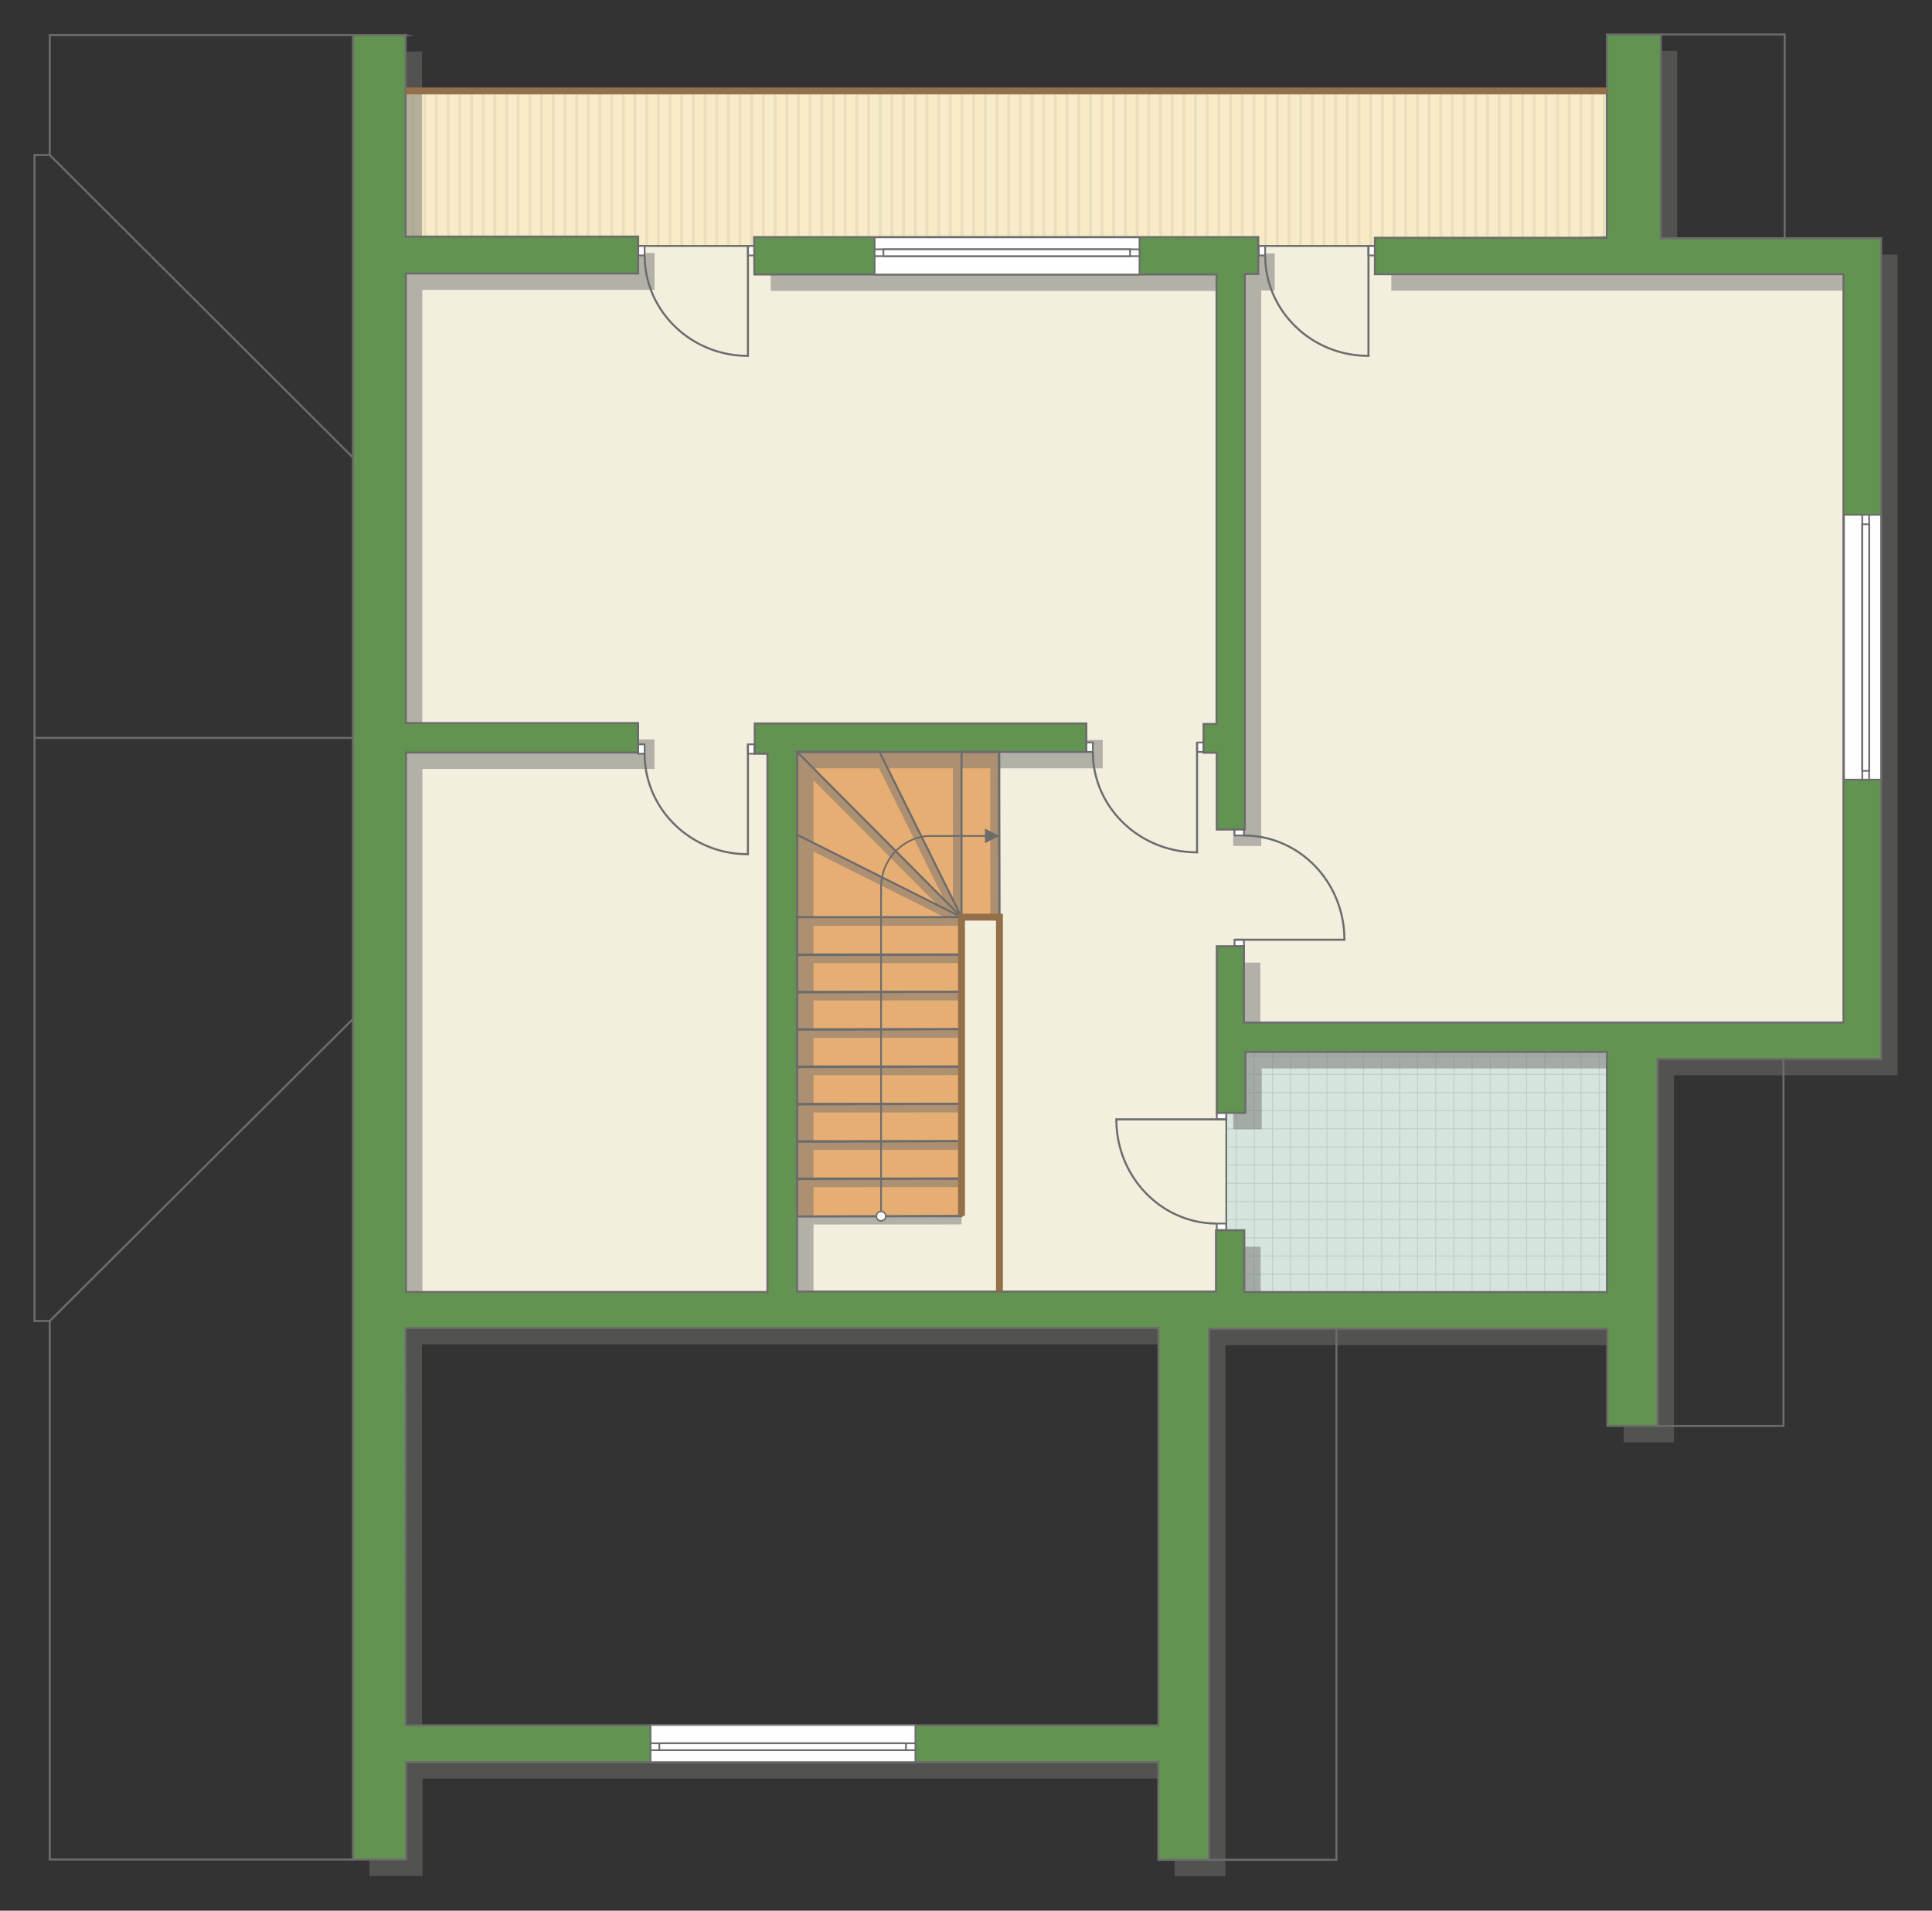
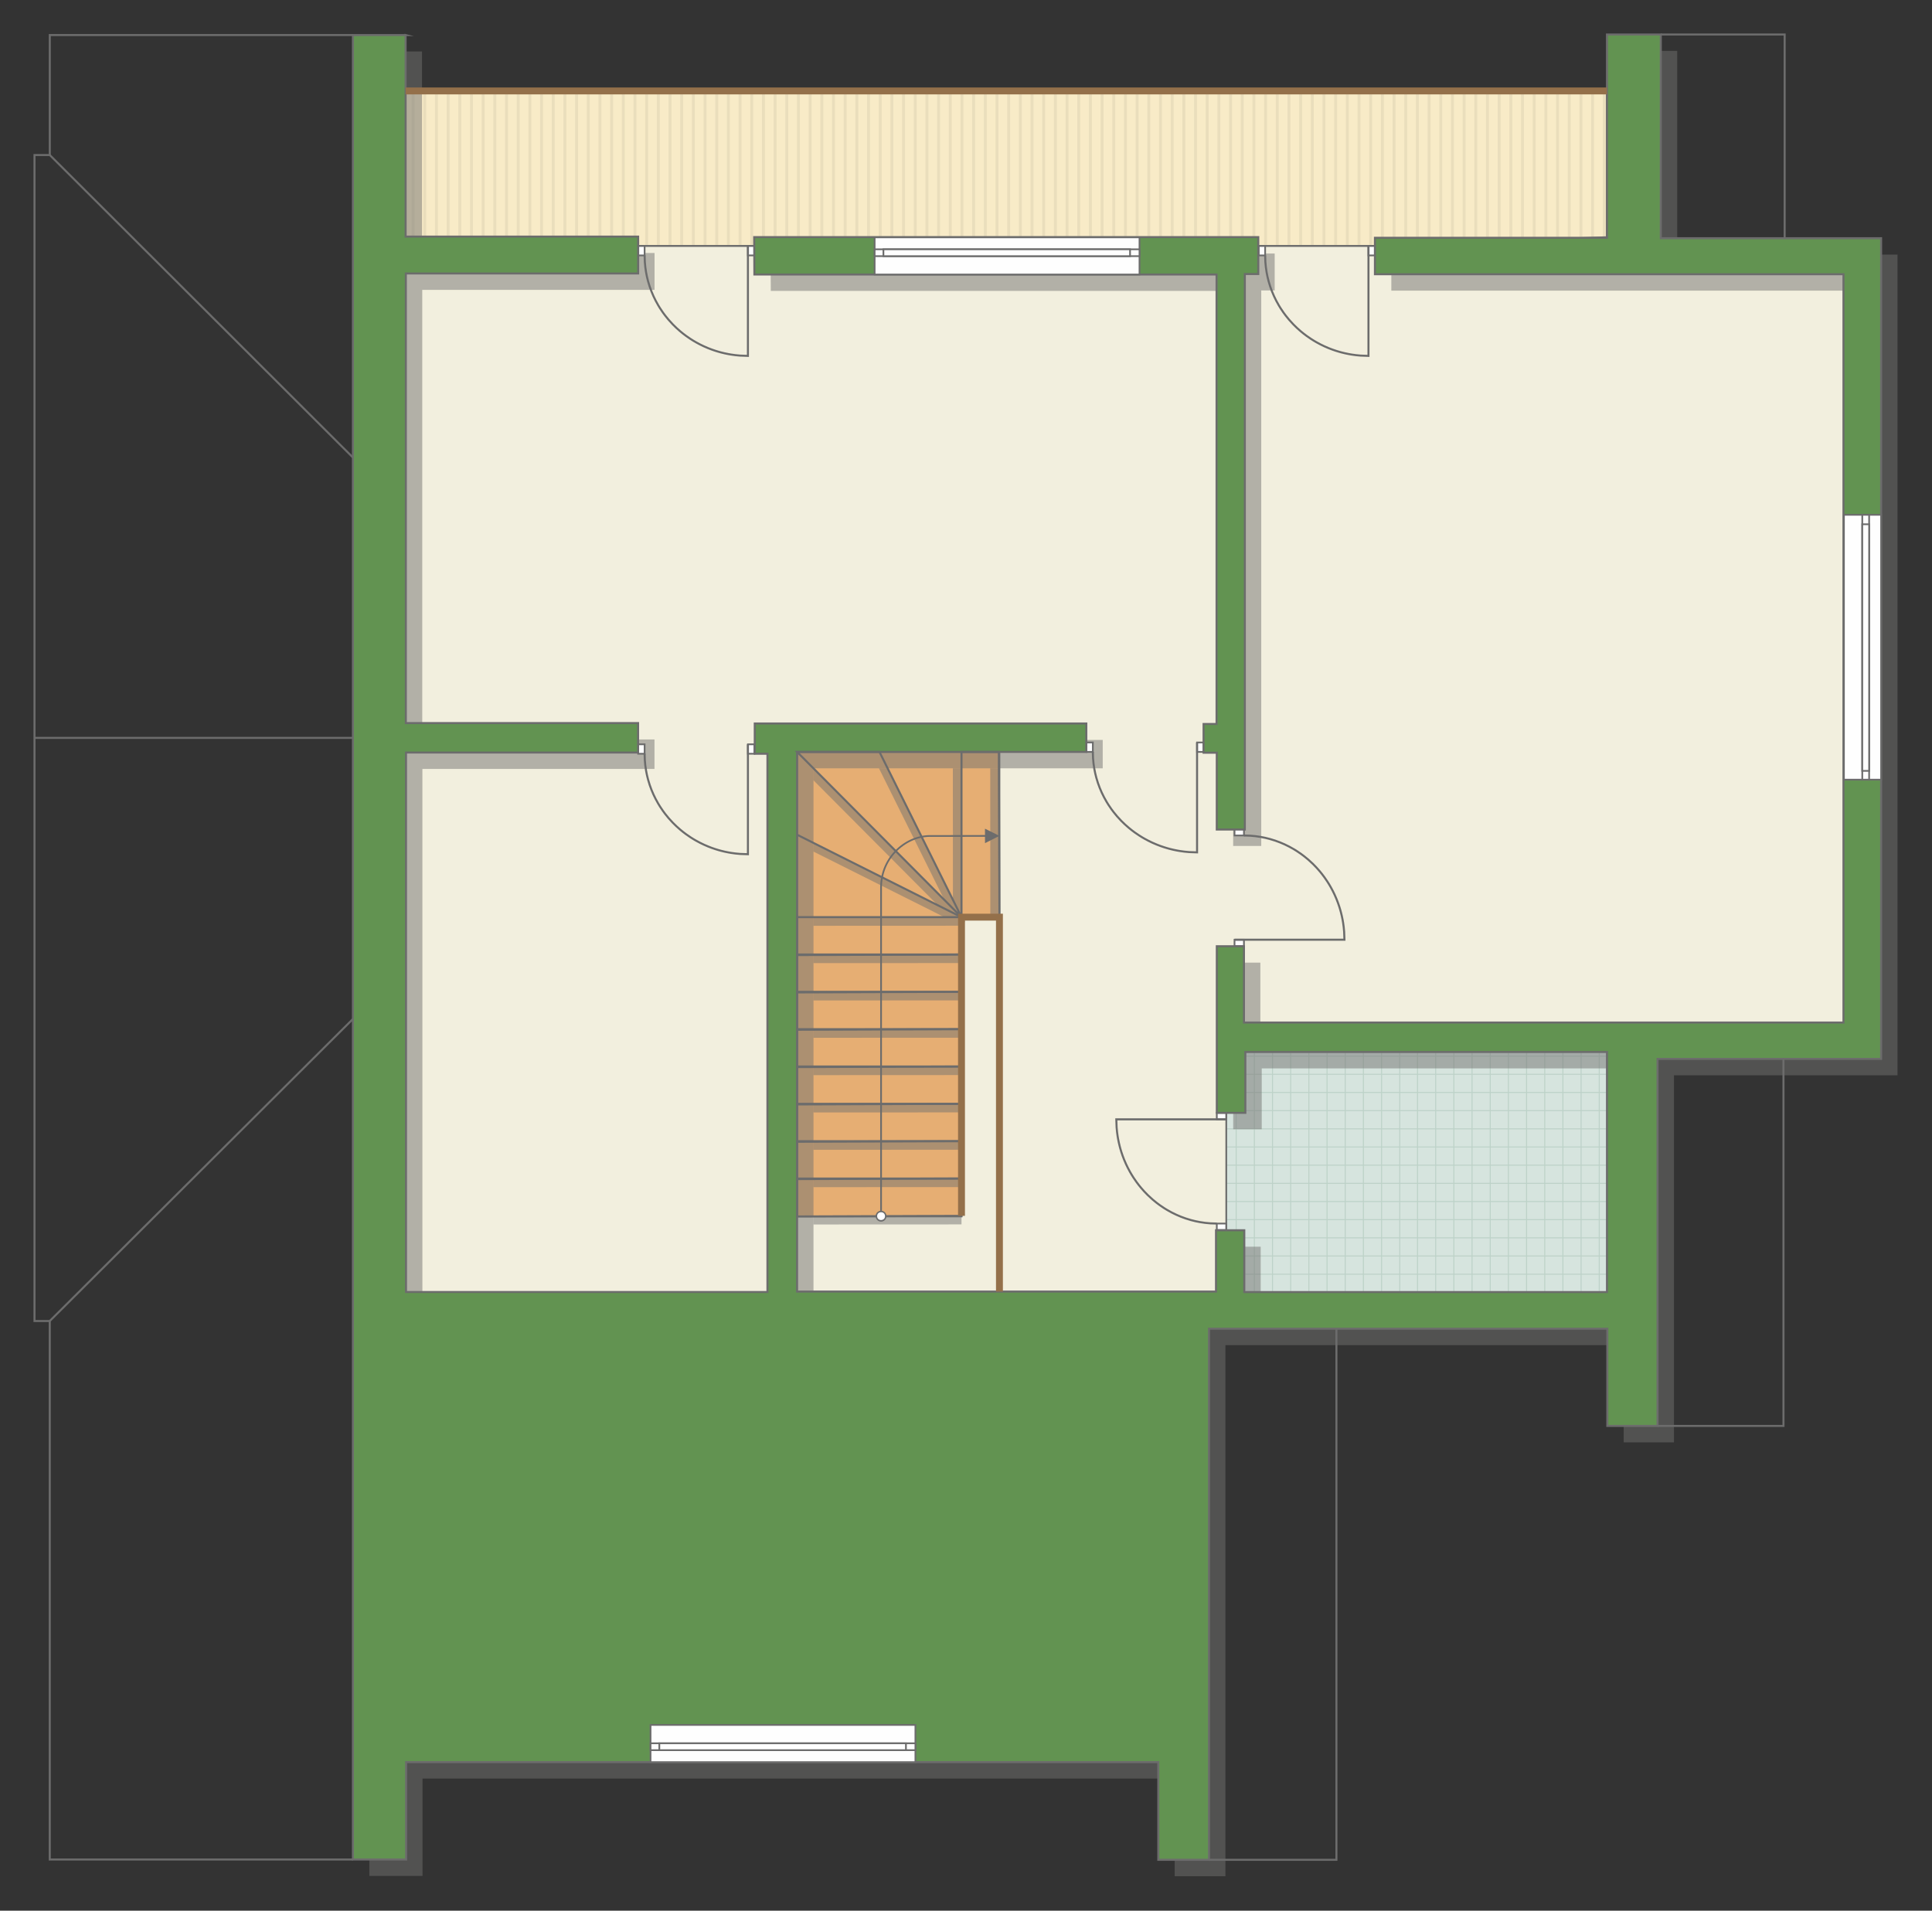
<svg xmlns="http://www.w3.org/2000/svg" xml:space="preserve" width="189.69mm" height="187.612mm" version="1.1" style="shape-rendering:geometricPrecision; text-rendering:geometricPrecision; image-rendering:optimizeQuality; fill-rule:evenodd; clip-rule:evenodd" viewBox="0 0 15262.07 15094.84">
  <rect x="0" y="0" width="15262.07" height="15094.84" fill="#333333" stroke="none" />
  <defs>
    <style type="text/css">
   
    .str4 {stroke:#94704A;stroke-width:54.46;stroke-miterlimit:22.926}
    .str0 {stroke:#6C6C6C;stroke-width:13.59;stroke-miterlimit:22.926}
    .str2 {stroke:#6C6C6C;stroke-width:13.62;stroke-miterlimit:22.926}
    .str3 {stroke:#6C6C6C;stroke-width:16.09;stroke-miterlimit:22.926}
    .str1 {stroke:#BDD2C8;stroke-width:8.05;stroke-miterlimit:22.926}
    .fil3 {fill:none}
    .fil8 {fill:#FEFEFE}
    .fil4 {fill:#D6E4DE}
    .fil9 {fill:#629351}
    .fil6 {fill:#E6AE73}
    .fil2 {fill:#EADEBC}
    .fil5 {fill:#F2EFDE}
    .fil1 {fill:#F8EBC7}
    .fil11 {fill:white}
    .fil0 {fill:white}
    .fil10 {fill:#6C6C6C;fill-rule:nonzero}
    .fil7 {fill:#727271;fill-opacity:0.502}
   
  </style>
    <clipPath id="id0">
      <path d="M3204.21 718.37l9490.18 0 0 1154.8 -1832.99 70.1 -5820.23 0 -1836.96 -74.22 0 -1150.68z" />
    </clipPath>
    <clipPath id="id1">
      <path d="M12694.48 10207.41l-2865.1 0 -142.7 -489.67 0 -926.25 150.97 -480.53 2856.83 0 0 1896.46z" />
    </clipPath>
  </defs>
  <g id="пол">
    <g id="_2338976621712">
      <polygon class="fil0" points="3204.21,718.37 12694.39,718.37 12694.39,1873.16 10861.4,1943.27 5041.17,1943.27 3204.21,1869.04 " />
      <g style="clip-path:url(#id0)">
        <g>
          <g>
            <rect class="fil1" transform="matrix(4.67283E-13 7.762 50.716 -4.65695E-11 1591.27 -1992.6)" width="750.99" height="185.54" />
            <rect class="fil2" transform="matrix(4.67283E-13 7.762 0.124 -1.14149E-13 1591.27 -1992.6)" width="750.99" height="185.54" />
            <rect class="fil2" transform="matrix(4.67283E-13 7.762 0.124 -1.14149E-13 7126.37 -1992.6)" width="750.99" height="185.54" />
            <rect class="fil2" transform="matrix(4.67283E-13 7.762 0.124 -1.14149E-13 2975.05 -1992.6)" width="750.99" height="185.54" />
            <rect class="fil2" transform="matrix(4.67283E-13 7.762 0.124 -1.14149E-13 8510.14 -1992.6)" width="750.99" height="185.54" />
            <rect class="fil2" transform="matrix(4.67283E-13 7.762 0.124 -1.14149E-13 4358.82 -1992.6)" width="750.99" height="185.54" />
            <rect class="fil2" transform="matrix(4.67283E-13 7.762 0.124 -1.14149E-13 9893.92 -1992.6)" width="750.99" height="185.54" />
            <rect class="fil2" transform="matrix(4.67283E-13 7.762 0.124 -1.14149E-13 5742.6 -1992.6)" width="750.99" height="185.54" />
            <rect class="fil2" transform="matrix(4.67283E-13 7.762 0.124 -1.14149E-13 1868.03 -1992.6)" width="750.99" height="185.54" />
            <rect class="fil2" transform="matrix(4.67283E-13 7.762 0.124 -1.14149E-13 7403.12 -1992.6)" width="750.99" height="185.54" />
            <rect class="fil2" transform="matrix(4.67283E-13 7.762 0.124 -1.14149E-13 3251.8 -1992.6)" width="750.99" height="185.54" />
            <rect class="fil2" transform="matrix(4.67283E-13 7.762 0.124 -1.14149E-13 8786.9 -1992.6)" width="750.99" height="185.54" />
            <rect class="fil2" transform="matrix(4.67283E-13 7.762 0.124 -1.14149E-13 4635.58 -1992.6)" width="750.99" height="185.54" />
            <rect class="fil2" transform="matrix(4.67283E-13 7.762 0.124 -1.14149E-13 10170.7 -1992.6)" width="750.99" height="185.54" />
            <rect class="fil2" transform="matrix(4.67283E-13 7.762 0.124 -1.14149E-13 6019.35 -1992.6)" width="750.99" height="185.54" />
            <rect class="fil2" transform="matrix(4.67283E-13 7.762 0.124 -1.14149E-13 2144.78 -1992.6)" width="750.99" height="185.54" />
            <rect class="fil2" transform="matrix(4.67283E-13 7.762 0.124 -1.14149E-13 7679.88 -1992.6)" width="750.99" height="185.54" />
            <rect class="fil2" transform="matrix(4.67283E-13 7.762 0.124 -1.14149E-13 3528.56 -1992.6)" width="750.99" height="185.54" />
            <rect class="fil2" transform="matrix(4.67283E-13 7.762 0.124 -1.14149E-13 9063.65 -1992.6)" width="750.99" height="185.54" />
            <rect class="fil2" transform="matrix(4.67283E-13 7.762 0.124 -1.14149E-13 4912.33 -1992.6)" width="750.99" height="185.54" />
            <rect class="fil2" transform="matrix(4.67283E-13 7.762 0.124 -1.14149E-13 10447.4 -1992.6)" width="750.99" height="185.54" />
            <rect class="fil2" transform="matrix(4.67283E-13 7.762 0.124 -1.14149E-13 6296.11 -1992.6)" width="750.99" height="185.54" />
            <rect class="fil2" transform="matrix(4.67283E-13 7.762 0.124 -1.14149E-13 2421.54 -1992.6)" width="750.99" height="185.54" />
            <rect class="fil2" transform="matrix(4.67283E-13 7.762 0.124 -1.14149E-13 7956.63 -1992.6)" width="750.99" height="185.54" />
            <rect class="fil2" transform="matrix(4.67283E-13 7.762 0.124 -1.14149E-13 3805.31 -1992.6)" width="750.99" height="185.54" />
            <rect class="fil2" transform="matrix(4.67283E-13 7.762 0.124 -1.14149E-13 9340.41 -1992.6)" width="750.99" height="185.54" />
            <rect class="fil2" transform="matrix(4.67283E-13 7.762 0.124 -1.14149E-13 5189.09 -1992.6)" width="750.99" height="185.54" />
            <rect class="fil2" transform="matrix(4.67283E-13 7.762 0.124 -1.14149E-13 10724.2 -1992.6)" width="750.99" height="185.54" />
            <rect class="fil2" transform="matrix(4.67283E-13 7.762 0.124 -1.14149E-13 6572.86 -1992.6)" width="750.99" height="185.54" />
            <rect class="fil2" transform="matrix(4.67283E-13 7.762 0.124 -1.14149E-13 2698.29 -1992.6)" width="750.99" height="185.54" />
            <rect class="fil2" transform="matrix(4.67283E-13 7.762 0.124 -1.14149E-13 8233.39 -1992.6)" width="750.99" height="185.54" />
            <rect class="fil2" transform="matrix(4.67283E-13 7.762 0.124 -1.14149E-13 4082.07 -1992.6)" width="750.99" height="185.54" />
            <rect class="fil2" transform="matrix(4.67283E-13 7.762 0.124 -1.14149E-13 9617.16 -1992.6)" width="750.99" height="185.54" />
            <rect class="fil2" transform="matrix(4.67283E-13 7.762 0.124 -1.14149E-13 5465.84 -1992.6)" width="750.99" height="185.54" />
            <rect class="fil2" transform="matrix(4.67283E-13 7.762 0.124 -1.14149E-13 6849.62 -1992.6)" width="750.99" height="185.54" />
            <rect class="fil2" transform="matrix(4.67283E-13 7.762 0.124 -1.14149E-13 1683.53 -1992.6)" width="750.99" height="185.54" />
            <rect class="fil2" transform="matrix(4.67283E-13 7.762 0.124 -1.14149E-13 7218.62 -1992.6)" width="750.99" height="185.54" />
            <rect class="fil2" transform="matrix(4.67283E-13 7.762 0.124 -1.14149E-13 3067.3 -1992.6)" width="750.99" height="185.54" />
            <rect class="fil2" transform="matrix(4.67283E-13 7.762 0.124 -1.14149E-13 8602.4 -1992.6)" width="750.99" height="185.54" />
            <rect class="fil2" transform="matrix(4.67283E-13 7.762 0.124 -1.14149E-13 4451.07 -1992.6)" width="750.99" height="185.54" />
            <rect class="fil2" transform="matrix(4.67283E-13 7.762 0.124 -1.14149E-13 9986.17 -1992.6)" width="750.99" height="185.54" />
            <rect class="fil2" transform="matrix(4.67283E-13 7.762 0.124 -1.14149E-13 5834.85 -1992.6)" width="750.99" height="185.54" />
            <rect class="fil2" transform="matrix(4.67283E-13 7.762 0.124 -1.14149E-13 1960.28 -1992.6)" width="750.99" height="185.54" />
            <rect class="fil2" transform="matrix(4.67283E-13 7.762 0.124 -1.14149E-13 7495.38 -1992.6)" width="750.99" height="185.54" />
            <rect class="fil2" transform="matrix(4.67283E-13 7.762 0.124 -1.14149E-13 3344.05 -1992.6)" width="750.99" height="185.54" />
            <rect class="fil2" transform="matrix(4.67283E-13 7.762 0.124 -1.14149E-13 8879.15 -1992.6)" width="750.99" height="185.54" />
            <rect class="fil2" transform="matrix(4.67283E-13 7.762 0.124 -1.14149E-13 4727.83 -1992.6)" width="750.99" height="185.54" />
            <rect class="fil2" transform="matrix(4.67283E-13 7.762 0.124 -1.14149E-13 10262.9 -1992.6)" width="750.99" height="185.54" />
            <rect class="fil2" transform="matrix(4.67283E-13 7.762 0.124 -1.14149E-13 6111.6 -1992.6)" width="750.99" height="185.54" />
            <rect class="fil2" transform="matrix(4.67283E-13 7.762 0.124 -1.14149E-13 2237.04 -1992.6)" width="750.99" height="185.54" />
            <rect class="fil2" transform="matrix(4.67283E-13 7.762 0.124 -1.14149E-13 7772.13 -1992.6)" width="750.99" height="185.54" />
            <rect class="fil2" transform="matrix(4.67283E-13 7.762 0.124 -1.14149E-13 3620.81 -1992.6)" width="750.99" height="185.54" />
            <rect class="fil2" transform="matrix(4.67283E-13 7.762 0.124 -1.14149E-13 9155.9 -1992.6)" width="750.99" height="185.54" />
            <rect class="fil2" transform="matrix(4.67283E-13 7.762 0.124 -1.14149E-13 5004.58 -1992.6)" width="750.99" height="185.54" />
            <rect class="fil2" transform="matrix(4.67283E-13 7.762 0.124 -1.14149E-13 10539.7 -1992.6)" width="750.99" height="185.54" />
            <rect class="fil2" transform="matrix(4.67283E-13 7.762 0.124 -1.14149E-13 6388.36 -1992.6)" width="750.99" height="185.54" />
            <rect class="fil2" transform="matrix(4.67283E-13 7.762 0.124 -1.14149E-13 2513.79 -1992.6)" width="750.99" height="185.54" />
            <rect class="fil2" transform="matrix(4.67283E-13 7.762 0.124 -1.14149E-13 8048.89 -1992.6)" width="750.99" height="185.54" />
            <rect class="fil2" transform="matrix(4.67283E-13 7.762 0.124 -1.14149E-13 3897.56 -1992.6)" width="750.99" height="185.54" />
            <rect class="fil2" transform="matrix(4.67283E-13 7.762 0.124 -1.14149E-13 9432.66 -1992.6)" width="750.99" height="185.54" />
            <rect class="fil2" transform="matrix(4.67283E-13 7.762 0.124 -1.14149E-13 5281.34 -1992.6)" width="750.99" height="185.54" />
            <rect class="fil2" transform="matrix(4.67283E-13 7.762 0.124 -1.14149E-13 10816.4 -1992.6)" width="750.99" height="185.54" />
            <rect class="fil2" transform="matrix(4.67283E-13 7.762 0.124 -1.14149E-13 6665.11 -1992.6)" width="750.99" height="185.54" />
            <rect class="fil2" transform="matrix(4.67283E-13 7.762 0.124 -1.14149E-13 2790.54 -1992.6)" width="750.99" height="185.54" />
            <rect class="fil2" transform="matrix(4.67283E-13 7.762 0.124 -1.14149E-13 8325.64 -1992.6)" width="750.99" height="185.54" />
            <rect class="fil2" transform="matrix(4.67283E-13 7.762 0.124 -1.14149E-13 4174.32 -1992.6)" width="750.99" height="185.54" />
            <rect class="fil2" transform="matrix(4.67283E-13 7.762 0.124 -1.14149E-13 9709.41 -1992.6)" width="750.99" height="185.54" />
            <rect class="fil2" transform="matrix(4.67283E-13 7.762 0.124 -1.14149E-13 5558.09 -1992.6)" width="750.99" height="185.54" />
            <rect class="fil2" transform="matrix(4.67283E-13 7.762 0.124 -1.14149E-13 6941.87 -1992.6)" width="750.99" height="185.54" />
            <rect class="fil2" transform="matrix(4.67283E-13 7.762 0.124 -1.14149E-13 1775.78 -1992.6)" width="750.99" height="185.54" />
            <rect class="fil2" transform="matrix(4.67283E-13 7.762 0.124 -1.14149E-13 7310.87 -1992.6)" width="750.99" height="185.54" />
            <rect class="fil2" transform="matrix(4.67283E-13 7.762 0.124 -1.14149E-13 3159.55 -1992.6)" width="750.99" height="185.54" />
            <rect class="fil2" transform="matrix(4.67283E-13 7.762 0.124 -1.14149E-13 8694.65 -1992.6)" width="750.99" height="185.54" />
            <rect class="fil2" transform="matrix(4.67283E-13 7.762 0.124 -1.14149E-13 4543.33 -1992.6)" width="750.99" height="185.54" />
            <rect class="fil2" transform="matrix(4.67283E-13 7.762 0.124 -1.14149E-13 10078.4 -1992.6)" width="750.99" height="185.54" />
            <rect class="fil2" transform="matrix(4.67283E-13 7.762 0.124 -1.14149E-13 5927.1 -1992.6)" width="750.99" height="185.54" />
            <rect class="fil2" transform="matrix(4.67283E-13 7.762 0.124 -1.14149E-13 2052.53 -1992.6)" width="750.99" height="185.54" />
            <rect class="fil2" transform="matrix(4.67283E-13 7.762 0.124 -1.14149E-13 7587.63 -1992.6)" width="750.99" height="185.54" />
            <rect class="fil2" transform="matrix(4.67283E-13 7.762 0.124 -1.14149E-13 3436.31 -1992.6)" width="750.99" height="185.54" />
            <rect class="fil2" transform="matrix(4.67283E-13 7.762 0.124 -1.14149E-13 8971.4 -1992.6)" width="750.99" height="185.54" />
            <rect class="fil2" transform="matrix(4.67283E-13 7.762 0.124 -1.14149E-13 4820.08 -1992.6)" width="750.99" height="185.54" />
            <rect class="fil2" transform="matrix(4.67283E-13 7.762 0.124 -1.14149E-13 10355.2 -1992.6)" width="750.99" height="185.54" />
            <rect class="fil2" transform="matrix(4.67283E-13 7.762 0.124 -1.14149E-13 6203.85 -1992.6)" width="750.99" height="185.54" />
            <rect class="fil2" transform="matrix(4.67283E-13 7.762 0.124 -1.14149E-13 2329.29 -1992.6)" width="750.99" height="185.54" />
            <rect class="fil2" transform="matrix(4.67283E-13 7.762 0.124 -1.14149E-13 7864.38 -1992.6)" width="750.99" height="185.54" />
            <rect class="fil2" transform="matrix(4.67283E-13 7.762 0.124 -1.14149E-13 3713.06 -1992.6)" width="750.99" height="185.54" />
            <rect class="fil2" transform="matrix(4.67283E-13 7.762 0.124 -1.14149E-13 9248.16 -1992.6)" width="750.99" height="185.54" />
            <rect class="fil2" transform="matrix(4.67283E-13 7.762 0.124 -1.14149E-13 5096.83 -1992.6)" width="750.99" height="185.54" />
            <rect class="fil2" transform="matrix(4.67283E-13 7.762 0.124 -1.14149E-13 10631.9 -1992.6)" width="750.99" height="185.54" />
            <rect class="fil2" transform="matrix(4.67283E-13 7.762 0.124 -1.14149E-13 6480.61 -1992.6)" width="750.99" height="185.54" />
            <rect class="fil2" transform="matrix(4.67283E-13 7.762 0.124 -1.14149E-13 2606.04 -1992.6)" width="750.99" height="185.54" />
            <rect class="fil2" transform="matrix(4.67283E-13 7.762 0.124 -1.14149E-13 8141.14 -1992.6)" width="750.99" height="185.54" />
            <rect class="fil2" transform="matrix(4.67283E-13 7.762 0.124 -1.14149E-13 3989.82 -1992.6)" width="750.99" height="185.54" />
            <rect class="fil2" transform="matrix(4.67283E-13 7.762 0.124 -1.14149E-13 9524.91 -1992.6)" width="750.99" height="185.54" />
            <rect class="fil2" transform="matrix(4.67283E-13 7.762 0.124 -1.14149E-13 5373.59 -1992.6)" width="750.99" height="185.54" />
            <rect class="fil2" transform="matrix(4.67283E-13 7.762 0.124 -1.14149E-13 10908.7 -1992.6)" width="750.99" height="185.54" />
            <rect class="fil2" transform="matrix(4.67283E-13 7.762 0.124 -1.14149E-13 6757.36 -1992.6)" width="750.99" height="185.54" />
            <rect class="fil2" transform="matrix(4.67283E-13 7.762 0.124 -1.14149E-13 2882.8 -1992.6)" width="750.99" height="185.54" />
            <rect class="fil2" transform="matrix(4.67283E-13 7.762 0.124 -1.14149E-13 8417.89 -1992.6)" width="750.99" height="185.54" />
            <rect class="fil2" transform="matrix(4.67283E-13 7.762 0.124 -1.14149E-13 4266.57 -1992.6)" width="750.99" height="185.54" />
            <rect class="fil2" transform="matrix(4.67283E-13 7.762 0.124 -1.14149E-13 9801.67 -1992.6)" width="750.99" height="185.54" />
            <rect class="fil2" transform="matrix(4.67283E-13 7.762 0.124 -1.14149E-13 5650.34 -1992.6)" width="750.99" height="185.54" />
            <rect class="fil2" transform="matrix(4.67283E-13 7.762 0.124 -1.14149E-13 7034.12 -1992.6)" width="750.99" height="185.54" />
          </g>
          <g>
            <rect class="fil1" transform="matrix(4.67283E-13 7.762 50.716 -4.65695E-11 11000.9 -1992.6)" width="750.99" height="185.54" />
            <rect class="fil2" transform="matrix(4.67283E-13 7.762 0.124 -1.14149E-13 11000.9 -1992.6)" width="750.99" height="185.54" />
            <rect class="fil2" transform="matrix(4.67283E-13 7.762 0.124 -1.14149E-13 16536 -1992.6)" width="750.99" height="185.54" />
            <rect class="fil2" transform="matrix(4.67283E-13 7.762 0.124 -1.14149E-13 12384.7 -1992.6)" width="750.99" height="185.54" />
            <rect class="fil2" transform="matrix(4.67283E-13 7.762 0.124 -1.14149E-13 17919.8 -1992.6)" width="750.99" height="185.54" />
            <rect class="fil2" transform="matrix(4.67283E-13 7.762 0.124 -1.14149E-13 13768.5 -1992.6)" width="750.99" height="185.54" />
            <rect class="fil2" transform="matrix(4.67283E-13 7.762 0.124 -1.14149E-13 19303.6 -1992.6)" width="750.99" height="185.54" />
            <rect class="fil2" transform="matrix(4.67283E-13 7.762 0.124 -1.14149E-13 15152.3 -1992.6)" width="750.99" height="185.54" />
            <rect class="fil2" transform="matrix(4.67283E-13 7.762 0.124 -1.14149E-13 11277.7 -1992.6)" width="750.99" height="185.54" />
            <rect class="fil2" transform="matrix(4.67283E-13 7.762 0.124 -1.14149E-13 16812.8 -1992.6)" width="750.99" height="185.54" />
            <rect class="fil2" transform="matrix(4.67283E-13 7.762 0.124 -1.14149E-13 12661.5 -1992.6)" width="750.99" height="185.54" />
            <rect class="fil2" transform="matrix(4.67283E-13 7.762 0.124 -1.14149E-13 18196.6 -1992.6)" width="750.99" height="185.54" />
            <rect class="fil2" transform="matrix(4.67283E-13 7.762 0.124 -1.14149E-13 14045.2 -1992.6)" width="750.99" height="185.54" />
            <rect class="fil2" transform="matrix(4.67283E-13 7.762 0.124 -1.14149E-13 19580.3 -1992.6)" width="750.99" height="185.54" />
            <rect class="fil2" transform="matrix(4.67283E-13 7.762 0.124 -1.14149E-13 15429 -1992.6)" width="750.99" height="185.54" />
            <rect class="fil2" transform="matrix(4.67283E-13 7.762 0.124 -1.14149E-13 11554.4 -1992.6)" width="750.99" height="185.54" />
            <rect class="fil2" transform="matrix(4.67283E-13 7.762 0.124 -1.14149E-13 17089.5 -1992.6)" width="750.99" height="185.54" />
            <rect class="fil2" transform="matrix(4.67283E-13 7.762 0.124 -1.14149E-13 12938.2 -1992.6)" width="750.99" height="185.54" />
            <rect class="fil2" transform="matrix(4.67283E-13 7.762 0.124 -1.14149E-13 18473.3 -1992.6)" width="750.99" height="185.54" />
            <rect class="fil2" transform="matrix(4.67283E-13 7.762 0.124 -1.14149E-13 14322 -1992.6)" width="750.99" height="185.54" />
            <rect class="fil2" transform="matrix(4.67283E-13 7.762 0.124 -1.14149E-13 19857.1 -1992.6)" width="750.99" height="185.54" />
            <rect class="fil2" transform="matrix(4.67283E-13 7.762 0.124 -1.14149E-13 15705.8 -1992.6)" width="750.99" height="185.54" />
            <rect class="fil2" transform="matrix(4.67283E-13 7.762 0.124 -1.14149E-13 11831.2 -1992.6)" width="750.99" height="185.54" />
            <rect class="fil2" transform="matrix(4.67283E-13 7.762 0.124 -1.14149E-13 17366.3 -1992.6)" width="750.99" height="185.54" />
            <rect class="fil2" transform="matrix(4.67283E-13 7.762 0.124 -1.14149E-13 13215 -1992.6)" width="750.99" height="185.54" />
            <rect class="fil2" transform="matrix(4.67283E-13 7.762 0.124 -1.14149E-13 18750.1 -1992.6)" width="750.99" height="185.54" />
            <rect class="fil2" transform="matrix(4.67283E-13 7.762 0.124 -1.14149E-13 14598.8 -1992.6)" width="750.99" height="185.54" />
            <rect class="fil2" transform="matrix(4.67283E-13 7.762 0.124 -1.14149E-13 20133.8 -1992.6)" width="750.99" height="185.54" />
            <rect class="fil2" transform="matrix(4.67283E-13 7.762 0.124 -1.14149E-13 15982.5 -1992.6)" width="750.99" height="185.54" />
            <rect class="fil2" transform="matrix(4.67283E-13 7.762 0.124 -1.14149E-13 12108 -1992.6)" width="750.99" height="185.54" />
            <rect class="fil2" transform="matrix(4.67283E-13 7.762 0.124 -1.14149E-13 17643.1 -1992.6)" width="750.99" height="185.54" />
            <rect class="fil2" transform="matrix(4.67283E-13 7.762 0.124 -1.14149E-13 13491.7 -1992.6)" width="750.99" height="185.54" />
            <rect class="fil2" transform="matrix(4.67283E-13 7.762 0.124 -1.14149E-13 19026.8 -1992.6)" width="750.99" height="185.54" />
            <rect class="fil2" transform="matrix(4.67283E-13 7.762 0.124 -1.14149E-13 14875.5 -1992.6)" width="750.99" height="185.54" />
            <rect class="fil2" transform="matrix(4.67283E-13 7.762 0.124 -1.14149E-13 16259.3 -1992.6)" width="750.99" height="185.54" />
            <rect class="fil2" transform="matrix(4.67283E-13 7.762 0.124 -1.14149E-13 11093.2 -1992.6)" width="750.99" height="185.54" />
            <rect class="fil2" transform="matrix(4.67283E-13 7.762 0.124 -1.14149E-13 16628.3 -1992.6)" width="750.99" height="185.54" />
            <rect class="fil2" transform="matrix(4.67283E-13 7.762 0.124 -1.14149E-13 12477 -1992.6)" width="750.99" height="185.54" />
            <rect class="fil2" transform="matrix(4.67283E-13 7.762 0.124 -1.14149E-13 18012.1 -1992.6)" width="750.99" height="185.54" />
            <rect class="fil2" transform="matrix(4.67283E-13 7.762 0.124 -1.14149E-13 13860.7 -1992.6)" width="750.99" height="185.54" />
            <rect class="fil2" transform="matrix(4.67283E-13 7.762 0.124 -1.14149E-13 19395.8 -1992.6)" width="750.99" height="185.54" />
            <rect class="fil2" transform="matrix(4.67283E-13 7.762 0.124 -1.14149E-13 15244.5 -1992.6)" width="750.99" height="185.54" />
            <rect class="fil2" transform="matrix(4.67283E-13 7.762 0.124 -1.14149E-13 11369.9 -1992.6)" width="750.99" height="185.54" />
            <rect class="fil2" transform="matrix(4.67283E-13 7.762 0.124 -1.14149E-13 16905 -1992.6)" width="750.99" height="185.54" />
            <rect class="fil2" transform="matrix(4.67283E-13 7.762 0.124 -1.14149E-13 12753.7 -1992.6)" width="750.99" height="185.54" />
            <rect class="fil2" transform="matrix(4.67283E-13 7.762 0.124 -1.14149E-13 18288.8 -1992.6)" width="750.99" height="185.54" />
            <rect class="fil2" transform="matrix(4.67283E-13 7.762 0.124 -1.14149E-13 14137.5 -1992.6)" width="750.99" height="185.54" />
            <rect class="fil2" transform="matrix(4.67283E-13 7.762 0.124 -1.14149E-13 19672.6 -1992.6)" width="750.99" height="185.54" />
            <rect class="fil2" transform="matrix(4.67283E-13 7.762 0.124 -1.14149E-13 15521.3 -1992.6)" width="750.99" height="185.54" />
            <rect class="fil2" transform="matrix(4.67283E-13 7.762 0.124 -1.14149E-13 11646.7 -1992.6)" width="750.99" height="185.54" />
            <rect class="fil2" transform="matrix(4.67283E-13 7.762 0.124 -1.14149E-13 17181.8 -1992.6)" width="750.99" height="185.54" />
            <rect class="fil2" transform="matrix(4.67283E-13 7.762 0.124 -1.14149E-13 13030.5 -1992.6)" width="750.99" height="185.54" />
            <rect class="fil2" transform="matrix(4.67283E-13 7.762 0.124 -1.14149E-13 18565.6 -1992.6)" width="750.99" height="185.54" />
            <rect class="fil2" transform="matrix(4.67283E-13 7.762 0.124 -1.14149E-13 14414.2 -1992.6)" width="750.99" height="185.54" />
            <rect class="fil2" transform="matrix(4.67283E-13 7.762 0.124 -1.14149E-13 19949.3 -1992.6)" width="750.99" height="185.54" />
            <rect class="fil2" transform="matrix(4.67283E-13 7.762 0.124 -1.14149E-13 15798 -1992.6)" width="750.99" height="185.54" />
            <rect class="fil2" transform="matrix(4.67283E-13 7.762 0.124 -1.14149E-13 11923.5 -1992.6)" width="750.99" height="185.54" />
            <rect class="fil2" transform="matrix(4.67283E-13 7.762 0.124 -1.14149E-13 17458.6 -1992.6)" width="750.99" height="185.54" />
            <rect class="fil2" transform="matrix(4.67283E-13 7.762 0.124 -1.14149E-13 13307.2 -1992.6)" width="750.99" height="185.54" />
-             <rect class="fil2" transform="matrix(4.67283E-13 7.762 0.124 -1.14149E-13 18842.3 -1992.6)" width="750.99" height="185.54" />
            <rect class="fil2" transform="matrix(4.67283E-13 7.762 0.124 -1.14149E-13 14691 -1992.6)" width="750.99" height="185.54" />
            <rect class="fil2" transform="matrix(4.67283E-13 7.762 0.124 -1.14149E-13 20226.1 -1992.6)" width="750.99" height="185.54" />
            <rect class="fil2" transform="matrix(4.67283E-13 7.762 0.124 -1.14149E-13 16074.8 -1992.6)" width="750.99" height="185.54" />
            <rect class="fil2" transform="matrix(4.67283E-13 7.762 0.124 -1.14149E-13 12200.2 -1992.6)" width="750.99" height="185.54" />
            <rect class="fil2" transform="matrix(4.67283E-13 7.762 0.124 -1.14149E-13 17735.3 -1992.6)" width="750.99" height="185.54" />
            <rect class="fil2" transform="matrix(4.67283E-13 7.762 0.124 -1.14149E-13 13584 -1992.6)" width="750.99" height="185.54" />
            <rect class="fil2" transform="matrix(4.67283E-13 7.762 0.124 -1.14149E-13 19119.1 -1992.6)" width="750.99" height="185.54" />
            <rect class="fil2" transform="matrix(4.67283E-13 7.762 0.124 -1.14149E-13 14967.8 -1992.6)" width="750.99" height="185.54" />
            <rect class="fil2" transform="matrix(4.67283E-13 7.762 0.124 -1.14149E-13 16351.5 -1992.6)" width="750.99" height="185.54" />
            <rect class="fil2" transform="matrix(4.67283E-13 7.762 0.124 -1.14149E-13 11185.4 -1992.6)" width="750.99" height="185.54" />
            <rect class="fil2" transform="matrix(4.67283E-13 7.762 0.124 -1.14149E-13 16720.5 -1992.6)" width="750.99" height="185.54" />
            <rect class="fil2" transform="matrix(4.67283E-13 7.762 0.124 -1.14149E-13 12569.2 -1992.6)" width="750.99" height="185.54" />
            <rect class="fil2" transform="matrix(4.67283E-13 7.762 0.124 -1.14149E-13 18104.3 -1992.6)" width="750.99" height="185.54" />
            <rect class="fil2" transform="matrix(4.67283E-13 7.762 0.124 -1.14149E-13 13953 -1992.6)" width="750.99" height="185.54" />
            <rect class="fil2" transform="matrix(4.67283E-13 7.762 0.124 -1.14149E-13 19488.1 -1992.6)" width="750.99" height="185.54" />
            <rect class="fil2" transform="matrix(4.67283E-13 7.762 0.124 -1.14149E-13 15336.8 -1992.6)" width="750.99" height="185.54" />
            <rect class="fil2" transform="matrix(4.67283E-13 7.762 0.124 -1.14149E-13 11462.2 -1992.6)" width="750.99" height="185.54" />
            <rect class="fil2" transform="matrix(4.67283E-13 7.762 0.124 -1.14149E-13 16997.3 -1992.6)" width="750.99" height="185.54" />
            <rect class="fil2" transform="matrix(4.67283E-13 7.762 0.124 -1.14149E-13 12846 -1992.6)" width="750.99" height="185.54" />
            <rect class="fil2" transform="matrix(4.67283E-13 7.762 0.124 -1.14149E-13 18381.1 -1992.6)" width="750.99" height="185.54" />
            <rect class="fil2" transform="matrix(4.67283E-13 7.762 0.124 -1.14149E-13 14229.7 -1992.6)" width="750.99" height="185.54" />
            <rect class="fil2" transform="matrix(4.67283E-13 7.762 0.124 -1.14149E-13 19764.8 -1992.6)" width="750.99" height="185.54" />
            <rect class="fil2" transform="matrix(4.67283E-13 7.762 0.124 -1.14149E-13 15613.5 -1992.6)" width="750.99" height="185.54" />
            <rect class="fil2" transform="matrix(4.67283E-13 7.762 0.124 -1.14149E-13 11739 -1992.6)" width="750.99" height="185.54" />
            <rect class="fil2" transform="matrix(4.67283E-13 7.762 0.124 -1.14149E-13 17274 -1992.6)" width="750.99" height="185.54" />
            <rect class="fil2" transform="matrix(4.67283E-13 7.762 0.124 -1.14149E-13 13122.7 -1992.6)" width="750.99" height="185.54" />
            <rect class="fil2" transform="matrix(4.67283E-13 7.762 0.124 -1.14149E-13 18657.8 -1992.6)" width="750.99" height="185.54" />
            <rect class="fil2" transform="matrix(4.67283E-13 7.762 0.124 -1.14149E-13 14506.5 -1992.6)" width="750.99" height="185.54" />
            <rect class="fil2" transform="matrix(4.67283E-13 7.762 0.124 -1.14149E-13 20041.6 -1992.6)" width="750.99" height="185.54" />
            <rect class="fil2" transform="matrix(4.67283E-13 7.762 0.124 -1.14149E-13 15890.3 -1992.6)" width="750.99" height="185.54" />
            <rect class="fil2" transform="matrix(4.67283E-13 7.762 0.124 -1.14149E-13 12015.7 -1992.6)" width="750.99" height="185.54" />
            <rect class="fil2" transform="matrix(4.67283E-13 7.762 0.124 -1.14149E-13 17550.8 -1992.6)" width="750.99" height="185.54" />
            <rect class="fil2" transform="matrix(4.67283E-13 7.762 0.124 -1.14149E-13 13399.5 -1992.6)" width="750.99" height="185.54" />
            <rect class="fil2" transform="matrix(4.67283E-13 7.762 0.124 -1.14149E-13 18934.6 -1992.6)" width="750.99" height="185.54" />
            <rect class="fil2" transform="matrix(4.67283E-13 7.762 0.124 -1.14149E-13 14783.3 -1992.6)" width="750.99" height="185.54" />
            <rect class="fil2" transform="matrix(4.67283E-13 7.762 0.124 -1.14149E-13 20318.4 -1992.6)" width="750.99" height="185.54" />
            <rect class="fil2" transform="matrix(4.67283E-13 7.762 0.124 -1.14149E-13 16167 -1992.6)" width="750.99" height="185.54" />
            <rect class="fil2" transform="matrix(4.67283E-13 7.762 0.124 -1.14149E-13 12292.5 -1992.6)" width="750.99" height="185.54" />
            <rect class="fil2" transform="matrix(4.67283E-13 7.762 0.124 -1.14149E-13 17827.6 -1992.6)" width="750.99" height="185.54" />
            <rect class="fil2" transform="matrix(4.67283E-13 7.762 0.124 -1.14149E-13 13676.2 -1992.6)" width="750.99" height="185.54" />
            <rect class="fil2" transform="matrix(4.67283E-13 7.762 0.124 -1.14149E-13 19211.3 -1992.6)" width="750.99" height="185.54" />
            <rect class="fil2" transform="matrix(4.67283E-13 7.762 0.124 -1.14149E-13 15060 -1992.6)" width="750.99" height="185.54" />
            <rect class="fil2" transform="matrix(4.67283E-13 7.762 0.124 -1.14149E-13 16443.8 -1992.6)" width="750.99" height="185.54" />
          </g>
        </g>
      </g>
      <polygon class="fil3 str0" points="3204.21,718.37 12694.39,718.37 12694.39,1873.16 10861.4,1943.27 5041.17,1943.27 3204.21,1869.04 " />
      <polygon class="fil4" points="12694.48,10207.41 9829.37,10207.41 9686.67,9717.75 9686.67,8791.49 9837.64,8310.96 12694.48,8310.96 " />
      <g style="clip-path:url(#id1)">
        <g>
          <path id="_1" class="fil3 str1" d="M12202.91 11211.44l0 -5767.34m-143.57 5767.34l0 -5767.34m-143.58 5767.34l0 -5767.34m-143.58 5767.34l0 -5767.34m-143.58 5767.34l0 -5767.34m-143.58 5767.34l0 -5767.34m-143.58 5767.34l0 -5767.34m-143.58 5767.34l0 -5767.34m2153.57 5767.42l0 -5767.35m-143.58 5767.35l0 -5767.35m-143.58 5767.35l0 -5767.35m-143.58 5767.35l0 -5767.35m-143.58 5767.35l0 -5767.35m-143.58 5767.35l0 -5767.35m-143.58 5767.35l0 -5767.35m-143.58 5767.35l0 -5767.35m2153.66 5767.27l0 -5767.34m-143.58 5767.34l0 -5767.34m-143.58 5767.34l0 -5767.34m-143.58 5767.34l0 -5767.34m-143.58 5767.34l0 -5767.34m-143.58 5767.34l0 -5767.34m-143.58 5767.34l0 -5767.34m-143.58 5767.34l0 -5767.34m2153.57 5767.42l0 -5767.35m-143.58 5767.35l0 -5767.35m-143.58 5767.35l0 -5767.35m-143.58 5767.35l0 -5767.35m-143.58 5767.35l0 -5767.35m-143.58 5767.35l0 -5767.35m-143.58 5767.35l0 -5767.35m-143.58 5767.35l0 -5767.35" />
          <path class="fil3 str1" d="M16963.62 9348.42l-9431.54 0m9431.54 143.58l-9431.54 0m9431.54 143.58l-9431.54 0m9431.54 143.58l-9431.54 0m9431.54 143.58l-9431.54 0m9431.54 143.58l-9431.54 0m9431.54 143.58l-9431.54 0m9431.54 143.58l-9431.54 0m9431.66 -2153.57l-9431.54 0m9431.54 143.58l-9431.54 0m9431.54 143.58l-9431.54 0m9431.54 143.58l-9431.54 0m9431.54 143.57l-9431.54 0m9431.54 143.58l-9431.54 0m9431.54 143.58l-9431.54 0m9431.54 143.58l-9431.54 0m9431.42 -2153.65l-9431.54 0m9431.54 143.58l-9431.54 0m9431.54 143.58l-9431.54 0m9431.54 143.58l-9431.54 0m9431.54 143.58l-9431.54 0m9431.54 143.58l-9431.54 0m9431.54 143.58l-9431.54 0m9431.54 143.58l-9431.54 0m9431.66 -2153.58l-9431.54 0m9431.54 143.58l-9431.54 0m9431.54 143.58l-9431.54 0m9431.54 143.58l-9431.54 0m9431.54 143.58l-9431.54 0m9431.54 143.58l-9431.54 0m9431.54 143.58l-9431.54 0m9431.54 143.58l-9431.54 0" />
          <path class="fil3 str1" d="M16653.65 11211.52l0 -5767.35m-143.58 5767.35l0 -5767.35m-143.58 5767.35l0 -5767.35m-143.58 5767.35l0 -5767.35m-143.58 5767.35l0 -5767.35m-143.58 5767.35l0 -5767.35m-143.58 5767.35l0 -5767.35m-143.58 5767.35l0 -5767.35m1148.54 5767.42l0 -5767.34" />
          <path class="fil3 str1" d="M7611.89 11272.61l0 -5767.35m-143.58 5767.35l0 -5767.35m-143.58 5767.35l0 -5767.35m-143.58 5767.35l0 -5767.35m-143.58 5767.35l0 -5767.35m-143.58 5767.35l0 -5767.35m-143.58 5767.35l0 -5767.35m-143.58 5767.35l0 -5767.35m2153.57 5767.42l0 -5767.34m-143.58 5767.34l0 -5767.34m-143.57 5767.34l0 -5767.34m-143.58 5767.34l0 -5767.34m-143.58 5767.34l0 -5767.34m-143.58 5767.34l0 -5767.34m-143.58 5767.34l0 -5767.34m-143.58 5767.34l0 -5767.34m2153.65 5767.27l0 -5767.35m-143.58 5767.35l0 -5767.35m-143.58 5767.35l0 -5767.35m-143.58 5767.35l0 -5767.35m-143.58 5767.35l0 -5767.35m-143.58 5767.35l0 -5767.35m-143.58 5767.35l0 -5767.35m-143.58 5767.35l0 -5767.35m2153.58 5767.42l0 -5767.34m-143.58 5767.34l0 -5767.34m-143.58 5767.34l0 -5767.34m-143.58 5767.34l0 -5767.34m-143.58 5767.34l0 -5767.34m-143.58 5767.34l0 -5767.34m-143.58 5767.34l0 -5767.34m-143.58 5767.34l0 -5767.34" />
        </g>
      </g>
      <polygon class="fil3" points="12694.48,10207.41 9829.37,10207.41 9686.67,9717.75 9686.67,8791.49 9837.64,8310.96 12694.48,8310.96 " />
      <polygon class="fil5 str2" points="2944.53,5386.73 2967.28,10319.81 9584.64,10341.06 9726.03,10216.67 9687.12,9719.28 9687.12,8219.55 14614.84,8219.55 14614.84,2056.1 10861.4,1943.27 2941.35,1943.27 " />
      <polygon class="fil6 str2" points="6296.64,9610.13 7595.49,9610.13 7595.49,7245.63 7895.23,7245.63 7895.23,5940.09 6296.64,5940.09 " />
    </g>
  </g>
  <g id="тень">
    <g id="_2338976603760">
      <path class="fil7" d="M3333.79 406.53l0 1592.19 1836.95 0 0 291.4 -1835.15 0 0 3551.93 1834.62 0 0 232.71 -1833.38 0 0 4261.85 2855.3 0 0 -4252.25 -100.27 0 0 -238.89 2619.29 0 0 224.29 -2284.91 0 0 4263.49 3309.33 0 0 -484.3 223.41 0 0 488.13 2865.1 0 0 -1896.46 -2856.83 0 0 480.53 -225.43 0 0 -1316.19 214.55 0 0 603.01 4735.93 0 0 -5911.82 -3701.3 0 0 -288.16 1832.98 0 0 -1605.83 425.23 0 0 1609.33 1740.38 0 0 6483.49 -1766 0 0 2899.69 -396.91 0 0 -767.83 -3146.45 0 0 4195.5 -400.71 0 0 -771.65 -5941.84 0 0 769.35 -420.1 0 0 -14413.35 416.23 -0.16zm-0.6 10214.15l5948.07 0 0 3139.52 -5947.03 0 -1.04 -3139.52z" />
      <polygon class="fil7" points="6087.4,2002.83 10069.53,2002.83 10069.53,2294.71 9963.3,2294.71 9963.3,6683.19 9741.55,6683.19 9741.55,6076.22 9637.39,6076.22 9637.39,5849.29 9739.91,5849.29 9739.91,2298.41 6088.93,2298.41 " />
    </g>
    <g id="_2338976602176">
      <polygon class="fil7" points="7823.18,7245.63 7822.63,6069.77 7890.93,6069.77 7890.85,7245.63 " />
      <polygon class="fil7" points="7527.81,7109.15 7527.26,6069.77 7595.56,6069.77 7595.49,7245.63 " />
      <polygon class="fil7" points="7460.3,7109.75 6943.58,6069.77 7011.88,6069.77 7595.49,7245.63 " />
      <polygon class="fil7" points="7595.49,7313.3 6426.22,7313.86 6426.22,7245.56 7595.49,7245.63 " />
      <polygon class="fil7" points="7460.37,7245.61 6426.22,6727.66 6426.22,6659.36 7595.49,7245.63 " />
      <polygon class="fil7" points="7408.73,7151.99 6426.22,6164.46 6426.22,6069.76 7595.49,7245.63 " />
      <polygon class="fil7" points="7595.49,7608.26 6426.22,7608.82 6426.22,7540.52 7595.49,7540.59 " />
      <polygon class="fil7" points="7595.49,7903.23 6426.22,7903.78 6426.22,7835.48 7595.49,7835.56 " />
      <polygon class="fil7" points="7595.49,8198.2 6426.22,8198.75 6426.22,8130.45 7595.49,8130.52 " />
      <polygon class="fil7" points="7595.49,8493.16 6426.22,8493.72 6426.22,8425.42 7595.49,8425.49 " />
      <polygon class="fil7" points="7595.49,8788.13 6426.22,8788.68 6426.22,8720.38 7595.49,8720.46 " />
      <polygon class="fil7" points="7595.49,9083.09 6426.22,9083.65 6426.22,9015.35 7595.49,9015.42 " />
      <polygon class="fil7" points="7595.49,9378.06 6426.22,9378.62 6426.22,9310.32 7595.49,9310.39 " />
      <polygon class="fil7" points="7595.49,9673.03 6426.22,9673.58 6426.22,9605.28 7595.49,9605.35 " />
    </g>
  </g>
  <g id="двери">
    <g id="_2338976608944">
      <g>
        <polygon class="fil8 str0" points="5908.31,2017.72 5908.31,1943.27 5959.34,1943.27 5959.34,2017.72 " />
        <polyline class="fil3 str3" points="5908.31,1943.27 5908.31,2811.49 5845.5,2809.18 5808.23,2805.58 5774.8,2800.91 5753.1,2797.16 5723.43,2791.04 5695.09,2784.12 5676.95,2779.13 5651.16,2771.28 5622.36,2761.39 5591.54,2749.48 5557.59,2734.66 5528.34,2720.39 5496.98,2703.44 5476.92,2691.66 5453.27,2676.75 5419.79,2653.63 5395.16,2634.98 5372.1,2616.13 5343.41,2590.61 5314.84,2562.59 5281.37,2525.92 5254.77,2493.2 5236.94,2469.15 5213.79,2434.77 5199.89,2412.09 5179.7,2375.68 5162.01,2339.42 5146.2,2302.26 5132.16,2263.76 5119.44,2221.85 5110.55,2185.87 5103.63,2150.93 5097.62,2109.79 5093.83,2068.39 5092.19,2017.72 " />
        <polygon class="fil8 str0" points="5092.19,1943.27 5041.17,1943.27 5041.17,2017.72 5092.19,2017.72 " />
      </g>
      <g>
        <polygon class="fil8 str0" points="10810.36,2017.72 10810.36,1943.27 10861.4,1943.27 10861.4,2017.72 " />
        <polyline class="fil3 str3" points="10810.36,1943.27 10810.36,2811.49 10747.56,2809.18 10710.28,2805.58 10676.85,2800.91 10655.15,2797.16 10625.49,2791.04 10597.14,2784.12 10579.01,2779.13 10553.21,2771.28 10524.42,2761.39 10493.59,2749.48 10459.64,2734.66 10430.39,2720.39 10399.04,2703.44 10378.97,2691.66 10355.33,2676.75 10321.85,2653.63 10297.22,2634.98 10274.15,2616.13 10245.46,2590.61 10216.9,2562.59 10183.42,2525.92 10156.82,2493.2 10139,2469.15 10115.84,2434.77 10101.95,2412.09 10081.75,2375.68 10064.06,2339.42 10048.25,2302.26 10034.22,2263.76 10021.49,2221.85 10012.6,2185.87 10005.69,2150.93 9999.68,2109.79 9995.88,2068.39 9994.25,2017.72 " />
        <polygon class="fil8 str0" points="9994.25,1943.27 9943.22,1943.27 9943.22,2017.72 9994.25,2017.72 " />
      </g>
      <g>
        <polygon class="fil8 str0" points="5908.31,5954.68 5908.31,5880.23 5959.34,5880.23 5959.34,5954.68 " />
        <polyline class="fil3 str3" points="5908.31,5880.23 5908.31,6748.45 5845.5,6746.14 5808.23,6742.54 5774.8,6737.88 5753.1,6734.12 5723.43,6728.01 5695.09,6721.09 5676.95,6716.1 5651.16,6708.24 5622.36,6698.36 5591.54,6686.44 5557.59,6671.62 5528.34,6657.36 5496.98,6640.4 5476.92,6628.62 5453.27,6613.71 5419.79,6590.59 5395.16,6571.94 5372.1,6553.09 5343.41,6527.57 5314.84,6499.55 5281.37,6462.88 5254.77,6430.17 5236.94,6406.11 5213.79,6371.74 5199.89,6349.06 5179.7,6312.64 5162.01,6276.39 5146.2,6239.22 5132.16,6200.72 5119.44,6158.81 5110.55,6122.83 5103.63,6087.89 5097.62,6046.75 5093.83,6005.35 5092.19,5954.68 " />
        <polygon class="fil8 str0" points="5092.19,5880.23 5041.17,5880.23 5041.17,5954.68 5092.19,5954.68 " />
      </g>
      <g>
        <polygon class="fil8 str0" points="9456.32,5940.09 9456.32,5865.63 9507.81,5865.63 9507.81,5940.09 " />
        <polyline class="fil3 str3" points="9456.32,5865.63 9456.32,6733.85 9392.96,6731.55 9355.36,6727.95 9321.64,6723.28 9299.75,6719.53 9269.82,6713.41 9241.23,6706.49 9222.93,6701.5 9196.91,6693.65 9167.87,6683.76 9136.77,6671.85 9102.51,6657.03 9073.01,6642.76 9041.39,6625.81 9021.14,6614.03 8997.29,6599.12 8963.51,6576 8938.66,6557.35 8915.4,6538.49 8886.46,6512.97 8857.64,6484.96 8823.86,6448.29 8797.03,6415.57 8779.05,6391.51 8755.69,6357.14 8741.68,6334.46 8721.3,6298.05 8703.45,6261.79 8687.51,6224.63 8673.36,6186.13 8660.51,6144.22 8651.54,6108.24 8644.58,6073.3 8638.51,6032.16 8634.68,5990.75 8633.03,5940.09 " />
        <polygon class="fil8 str0" points="8633.03,5865.63 8581.55,5865.63 8581.55,5940.09 8633.03,5940.09 " />
      </g>
      <g>
        <polygon class="fil8 str0" points="9826.77,7423.81 9752.31,7423.81 9752.31,7475.3 9826.77,7475.3 " />
        <polyline class="fil3 str3" points="9752.31,7423.81 10620.53,7423.81 10618.22,7360.45 10614.63,7322.85 10609.96,7289.13 10606.2,7267.24 10600.09,7237.31 10593.17,7208.72 10588.18,7190.42 10580.33,7164.4 10570.44,7135.36 10558.52,7104.26 10543.7,7070 10529.44,7040.5 10512.48,7008.88 10500.71,6988.63 10485.8,6964.78 10462.67,6931 10444.02,6906.16 10425.17,6882.89 10399.65,6853.95 10371.64,6825.13 10334.96,6791.35 10302.25,6764.52 10278.19,6746.54 10243.82,6723.18 10221.14,6709.17 10184.72,6688.79 10148.47,6670.94 10111.31,6655 10072.81,6640.85 10030.9,6628 9994.92,6619.03 9959.97,6612.07 9918.83,6606 9877.43,6602.17 9826.77,6600.52 " />
        <polygon class="fil8 str0" points="9752.31,6600.52 9752.31,6549.04 9826.77,6549.04 9826.77,6600.52 " />
      </g>
      <g>
        <polygon class="fil8 str0" points="9612.22,8842.98 9686.67,8842.98 9686.67,8791.49 9612.22,8791.49 " />
        <polyline class="fil3 str3" points="9686.67,8842.98 8818.45,8842.98 8820.76,8906.34 8824.36,8943.94 8829.02,8977.66 8832.78,8999.55 8838.9,9029.48 8845.82,9058.07 8850.8,9076.37 8858.66,9102.39 8868.55,9131.43 8880.46,9162.53 8895.28,9196.79 8909.55,9226.29 8926.5,9257.91 8938.28,9278.16 8953.19,9302.01 8976.31,9335.79 8994.96,9360.63 9013.81,9383.9 9039.33,9412.84 9067.35,9441.66 9104.02,9475.44 9136.74,9502.27 9160.79,9520.25 9195.16,9543.61 9217.85,9557.62 9254.26,9578 9290.52,9595.84 9327.68,9611.79 9366.18,9625.94 9408.09,9638.78 9444.07,9647.76 9479.01,9654.72 9520.15,9660.79 9561.55,9664.62 9612.22,9666.27 " />
        <polygon class="fil8 str0" points="9686.67,9666.27 9686.67,9717.75 9612.22,9717.75 9612.22,9666.27 " />
      </g>
    </g>
  </g>
  <g id="стена">
    <g id="_2338948766464">
-       <path class="fil9 str3" d="M3204.21 276.86l0 1592.19 1836.95 0 0 291.4 -1835.15 0 0 3551.93 1834.62 0 0 232.71 -1833.38 0 0 4261.85 2855.3 0 0 -4252.25 -100.27 0 0 -238.89 2619.29 0 0 224.29 -2284.91 0 0 4263.49 3309.33 0 0 -484.3 223.41 0 0 488.13 2865.1 0 0 -1896.46 -2856.83 0 0 480.53 -225.43 0 0 -1316.19 214.55 0 0 603.01 4735.93 0 0 -5911.82 -3701.3 0 0 -288.16 1832.98 0 0 -1605.83 425.23 0 0 1609.33 1740.38 0 0 6483.49 -1766 0 0 2899.69 -396.91 0 0 -767.83 -3146.45 0 0 4195.5 -400.71 0 0 -771.65 -5941.84 0 0 769.35 -420.1 0 0 -14413.35 416.23 -0.16zm-0.6 10214.15l5948.07 0 0 3139.52 -5947.03 0 -1.04 -3139.52z" />
+       <path class="fil9 str3" d="M3204.21 276.86l0 1592.19 1836.95 0 0 291.4 -1835.15 0 0 3551.93 1834.62 0 0 232.71 -1833.38 0 0 4261.85 2855.3 0 0 -4252.25 -100.27 0 0 -238.89 2619.29 0 0 224.29 -2284.91 0 0 4263.49 3309.33 0 0 -484.3 223.41 0 0 488.13 2865.1 0 0 -1896.46 -2856.83 0 0 480.53 -225.43 0 0 -1316.19 214.55 0 0 603.01 4735.93 0 0 -5911.82 -3701.3 0 0 -288.16 1832.98 0 0 -1605.83 425.23 0 0 1609.33 1740.38 0 0 6483.49 -1766 0 0 2899.69 -396.91 0 0 -767.83 -3146.45 0 0 4195.5 -400.71 0 0 -771.65 -5941.84 0 0 769.35 -420.1 0 0 -14413.35 416.23 -0.16zm-0.6 10214.15z" />
      <polygon class="fil9 str3" points="5957.81,1873.16 9939.95,1873.16 9939.95,2165.04 9833.72,2165.04 9833.72,6553.52 9611.96,6553.52 9611.96,5946.55 9507.81,5946.55 9507.81,5719.62 9610.33,5719.62 9610.33,2168.73 5959.34,2168.73 " />
    </g>
  </g>
  <g id="окно">
    <g id="_2338948766512">
      <g>
        <polygon class="fil8 str0" points="9001.68,2168.73 9001.68,1874.97 6909.29,1874.97 6909.29,2168.73 " />
        <polygon class="fil8 str0" points="6909.29,2023.69 9001.68,2023.69 9001.68,1969.46 6909.29,1969.46 " />
        <polygon class="fil8 str0" points="6978.75,1969.46 8926.95,1969.46 8926.95,2023.69 6978.75,2023.69 " />
      </g>
      <g>
        <polygon class="fil8 str0" points="7231.38,13627.27 7231.38,13921.02 5139,13921.02 5139,13627.27 " />
        <polygon class="fil8 str0" points="5139,13772.31 7231.38,13772.31 7231.38,13826.54 5139,13826.54 " />
        <polygon class="fil8 str0" points="5208.45,13826.54 7156.65,13826.54 7156.65,13772.31 5208.45,13772.31 " />
      </g>
      <g>
        <polygon class="fil8 str0" points="14566.23,4067.06 14859.99,4067.06 14859.99,6159.44 14566.23,6159.44 " />
        <polygon class="fil8 str0" points="14711.27,6159.44 14711.27,4067.06 14765.51,4067.06 14765.51,6159.44 " />
        <polygon class="fil8 str0" points="14765.51,6089.98 14765.51,4141.78 14711.27,4141.78 14711.27,6089.98 " />
      </g>
    </g>
  </g>
  <g id="Линии">
    <g id="_2338948782928">
      <line class="fil3 str4" x1="3204.21" y1="718.37" x2="12694.38" y2="718.37" />
      <g>
        <polygon class="fil3 str3" points="7595.49,9605.34 7595.49,9310.38 6296.64,9310.38 6296.64,9610.13 " />
        <polygon class="fil3 str3" points="7595.49,9310.37 7595.49,9015.41 6296.64,9015.41 6296.64,9315.16 " />
        <polygon class="fil3 str3" points="7595.49,9015.41 7595.49,8720.46 6296.64,8720.46 6296.64,9020.2 " />
        <polygon class="fil3 str3" points="7595.49,8720.45 7595.49,8425.49 6296.64,8425.49 6296.64,8725.23 " />
        <polygon class="fil3 str3" points="7595.49,8425.49 7595.49,8130.52 6296.64,8130.52 6296.64,8430.27 " />
        <polygon class="fil3 str3" points="7595.49,8130.51 7595.49,7835.56 6296.64,7835.56 6296.64,8135.3 " />
        <polygon class="fil3 str3" points="7595.49,7835.56 7595.49,7540.6 6296.64,7540.6 6296.64,7840.34 " />
        <polygon class="fil3 str3" points="7595.49,7540.59 7595.49,7245.63 6296.64,7245.63 6296.64,7545.38 " />
        <polygon class="fil3 str3" points="7890.44,5940.09 7595.49,5940.09 7595.49,7245.63 7895.23,7245.63 " />
        <polygon class="fil3 str3" points="6296.64,5940.09 7595.49,7245.63 6947.52,5940.09 " />
        <line class="fil3 str3" x1="6296.64" y1="6594.39" x2="7595.49" y2="7245.63" />
      </g>
      <polyline class="fil3 str4" points="7595.49,9605.34 7595.49,7245.63 7895.23,7245.63 7895.23,10203.58 " />
      <g>
        <g>
          <path class="fil10" d="M6917.08 9607.9l0 0 0.06 -2.19 0.16 -2.17 0.27 -2.15 0.39 -2.12 0.47 -2.08 0.58 -2.04 0.68 -2 0.77 -1.96 0.86 -1.9 0.95 -1.85 1.04 -1.8 1.11 -1.74 1.2 -1.68 1.27 -1.62 1.34 -1.55 1.42 -1.49 1.49 -1.42 1.55 -1.35 1.62 -1.27 1.68 -1.2 1.74 -1.12 1.79 -1.03 1.86 -0.95 1.9 -0.87 1.96 -0.77 2 -0.68 2.04 -0.58 2.08 -0.48 2.12 -0.38 2.15 -0.27 2.17 -0.17 2.2 -0.06 0 28.61 -0.75 0.02 -0.73 0.06 -0.71 0.1 -0.7 0.12 -0.68 0.16 -0.68 0.19 -0.66 0.23 -0.64 0.25 -0.63 0.29 -0.62 0.31 -0.6 0.35 -0.58 0.37 -0.56 0.4 -0.55 0.43 -0.52 0.46 -0.5 0.47 -0.48 0.51 -0.45 0.52 -0.43 0.54 -0.4 0.57 -0.38 0.58 -0.34 0.6 -0.32 0.62 -0.28 0.63 -0.26 0.64 -0.22 0.66 -0.19 0.68 -0.16 0.68 -0.12 0.7 -0.1 0.71 -0.06 0.72 -0.02 0.75 0 0 -28.61 0zm42.92 42.92l0 0 -2.2 -0.06 -2.17 -0.17 -2.15 -0.27 -2.12 -0.38 -2.08 -0.48 -2.04 -0.58 -2 -0.68 -1.96 -0.77 -1.9 -0.87 -1.86 -0.95 -1.79 -1.03 -1.74 -1.12 -1.68 -1.2 -1.62 -1.27 -1.55 -1.35 -1.49 -1.42 -1.42 -1.49 -1.34 -1.55 -1.27 -1.62 -1.2 -1.68 -1.11 -1.74 -1.04 -1.8 -0.95 -1.85 -0.86 -1.9 -0.77 -1.96 -0.68 -2 -0.58 -2.04 -0.47 -2.08 -0.39 -2.12 -0.27 -2.15 -0.16 -2.17 -0.06 -2.19 28.61 0 0.02 0.75 0.06 0.72 0.1 0.71 0.12 0.7 0.16 0.68 0.19 0.68 0.22 0.66 0.26 0.64 0.28 0.63 0.32 0.62 0.34 0.6 0.38 0.58 0.4 0.57 0.43 0.54 0.45 0.52 0.48 0.51 0.5 0.47 0.52 0.46 0.55 0.43 0.56 0.4 0.58 0.37 0.6 0.35 0.62 0.31 0.63 0.29 0.64 0.25 0.66 0.23 0.68 0.19 0.68 0.16 0.7 0.12 0.71 0.1 0.73 0.06 0.75 0.02 0 0 0 28.61zm42.92 -42.92l0 0 -0.06 2.19 -0.16 2.17 -0.27 2.15 -0.39 2.12 -0.47 2.08 -0.58 2.04 -0.68 2 -0.77 1.96 -0.86 1.9 -0.95 1.85 -1.04 1.8 -1.11 1.74 -1.2 1.68 -1.27 1.62 -1.34 1.55 -1.42 1.49 -1.49 1.42 -1.55 1.35 -1.62 1.27 -1.68 1.2 -1.74 1.12 -1.79 1.03 -1.86 0.95 -1.9 0.87 -1.96 0.77 -2 0.68 -2.04 0.58 -2.08 0.48 -2.12 0.38 -2.15 0.27 -2.17 0.17 -2.2 0.06 0 -28.61 0.75 -0.02 0.73 -0.06 0.71 -0.1 0.7 -0.12 0.68 -0.16 0.68 -0.19 0.66 -0.23 0.64 -0.25 0.63 -0.29 0.62 -0.31 0.6 -0.35 0.58 -0.37 0.56 -0.4 0.55 -0.43 0.52 -0.46 0.5 -0.47 0.48 -0.51 0.45 -0.52 0.43 -0.54 0.4 -0.57 0.38 -0.58 0.34 -0.6 0.32 -0.62 0.28 -0.63 0.26 -0.64 0.22 -0.66 0.19 -0.68 0.16 -0.68 0.12 -0.7 0.1 -0.71 0.06 -0.72 0.02 -0.75 0 0 28.61 0zm-42.92 -42.92l2.2 0.06 2.17 0.17 2.15 0.27 2.12 0.38 2.08 0.48 2.04 0.58 2 0.68 1.96 0.77 1.9 0.87 1.86 0.95 1.79 1.03 1.74 1.12 1.68 1.2 1.62 1.27 1.55 1.35 1.49 1.42 1.42 1.49 1.34 1.55 1.27 1.62 1.2 1.68 1.11 1.74 1.04 1.8 0.95 1.85 0.86 1.9 0.77 1.96 0.68 2 0.58 2.04 0.47 2.08 0.39 2.12 0.27 2.15 0.16 2.17 0.06 2.19 -28.61 0 -0.02 -0.75 -0.06 -0.72 -0.1 -0.71 -0.12 -0.7 -0.16 -0.68 -0.19 -0.68 -0.22 -0.66 -0.26 -0.64 -0.28 -0.63 -0.32 -0.62 -0.34 -0.6 -0.38 -0.58 -0.4 -0.57 -0.43 -0.54 -0.45 -0.52 -0.48 -0.51 -0.5 -0.47 -0.52 -0.46 -0.55 -0.43 -0.56 -0.4 -0.58 -0.37 -0.6 -0.35 -0.62 -0.31 -0.63 -0.29 -0.64 -0.25 -0.66 -0.23 -0.68 -0.19 -0.68 -0.16 -0.7 -0.12 -0.71 -0.1 -0.73 -0.06 -0.75 -0.02 0 -28.61zm-6.74 -2558.44l13.61 0.11 0.01 -0.06 0 133.56 -0.01 144.17 -0.01 153.28 0 160.88 -0.01 166.93 -0.01 171.49 0 174.53 -0.01 176.04 -0.01 176.04 0 174.53 -0.01 171.49 -0.01 166.93 0 160.88 -0.01 153.28 0.01 144.17 0 133.56 -13.63 0 0 -133.56 0.01 -144.17 0.01 -153.28 0 -160.88 0.01 -166.93 0.01 -171.49 0 -174.53 0.01 -176.04 0.01 -176.04 0 -174.53 0.01 -171.49 0.01 -166.93 0 -160.88 0.01 -153.28 -0.01 -144.17 0 -133.56 0.01 -0.06zm-0.01 0.06l0.01 -0.06 -0.01 0.97 0 -0.92zm408.94 -408.94l0 13.63 -0.31 -0.01 -18.22 -0.31 -18.22 0.72 -18.17 1.72 -18.09 2.7 -17.97 3.66 -17.81 4.6 -17.62 5.53 -17.39 6.43 -17.11 7.3 -16.82 8.17 -16.46 9 -16.09 9.82 -15.67 10.61 -15.21 11.4 -14.72 12.15 -14.19 12.89 -13.63 13.6 -13.03 14.29 -12.38 14.97 -11.71 15.61 -11 16.24 -10.24 16.86 -9.46 17.44 -8.64 18 -7.77 18.55 -6.9 19.08 -5.95 19.58 -4.98 20.07 -3.99 20.52 -2.94 20.98 -1.87 21.4 -0.76 21.81 -13.61 -0.11 0.77 -22.52 1.93 -22.11 3.03 -21.68 4.12 -21.23 5.16 -20.74 6.16 -20.26 7.12 -19.72 8.05 -19.19 8.93 -18.61 9.78 -18.03 10.6 -17.42 11.37 -16.78 12.1 -16.14 12.8 -15.46 13.46 -14.77 14.08 -14.05 14.68 -13.32 15.22 -12.55 15.73 -11.79 16.2 -10.98 16.64 -10.16 17.04 -9.31 17.41 -8.46 17.72 -7.57 18.01 -6.65 18.28 -5.74 18.48 -4.78 18.67 -3.81 18.79 -2.8 18.91 -1.8 18.98 -0.74 19 0.31 -0.31 -0.01zm0 13.63l-0.13 0 -0.18 -0.01 0.31 0.01zm460.21 -14.35l0.02 13.61 -91.57 0.14 -76.64 0.13 -63.12 0.11 -50.99 0.09 -40.27 0.07 -30.98 0.06 -23.06 0.05 -16.57 0.03 -11.47 0.02 -7.77 0.01 -5.49 0.01 -4.6 0.01 -5.14 0 -7.05 -0.01 -10.39 0.01 -15.12 0 0 -13.63 15.12 0 10.39 0.01 7.06 0.01 5.11 0 4.6 -0.01 5.49 -0.01 7.77 -0.01 11.46 -0.02 16.57 -0.03 23.06 -0.05 30.98 -0.06 40.29 -0.07 50.99 -0.09 63.12 -0.11 76.64 -0.13 91.57 -0.14zm73.13 6.69l-114.37 57.41 -0.18 -114.46 114.55 57.04z" />
        </g>
        <ellipse class="fil11" cx="6960.1" cy="9607.66" rx="31.02" ry="30.75" />
      </g>
      <g>
        <line class="fil3 str3" x1="2787.98" y1="5829.42" x2="268.83" y2="5829.42" />
        <polyline class="fil3 str3" points="2787.98,277.02 393.26,277.02 393.26,1224.72 272.49,1224.72 272.49,10436.18 393.04,10436.18 393.04,14690.45 2787.98,14690.45 " />
        <line class="fil3 str3" x1="2787.98" y1="8050.01" x2="393.04" y2="10436.18" />
        <line class="fil3 str3" x1="2787.98" y1="3614.37" x2="393.26" y2="1224.72" />
        <polyline class="fil3 str3" points="9550.64,14692.67 10557.32,14692.67 10557.32,10497.17 " />
        <polyline class="fil3 str3" points="13093.99,11265.01 14088.73,11265.01 14088.73,8365.31 " />
        <polyline class="fil3 str3" points="13119.61,272.49 14097.98,272.49 14097.98,1881.83 " />
      </g>
    </g>
  </g>
  <g id="контур">
    <polygon class="fil3" points="-0,0 15262.07,0 15262.07,15094.84 -0,15094.84 " />
  </g>
</svg>